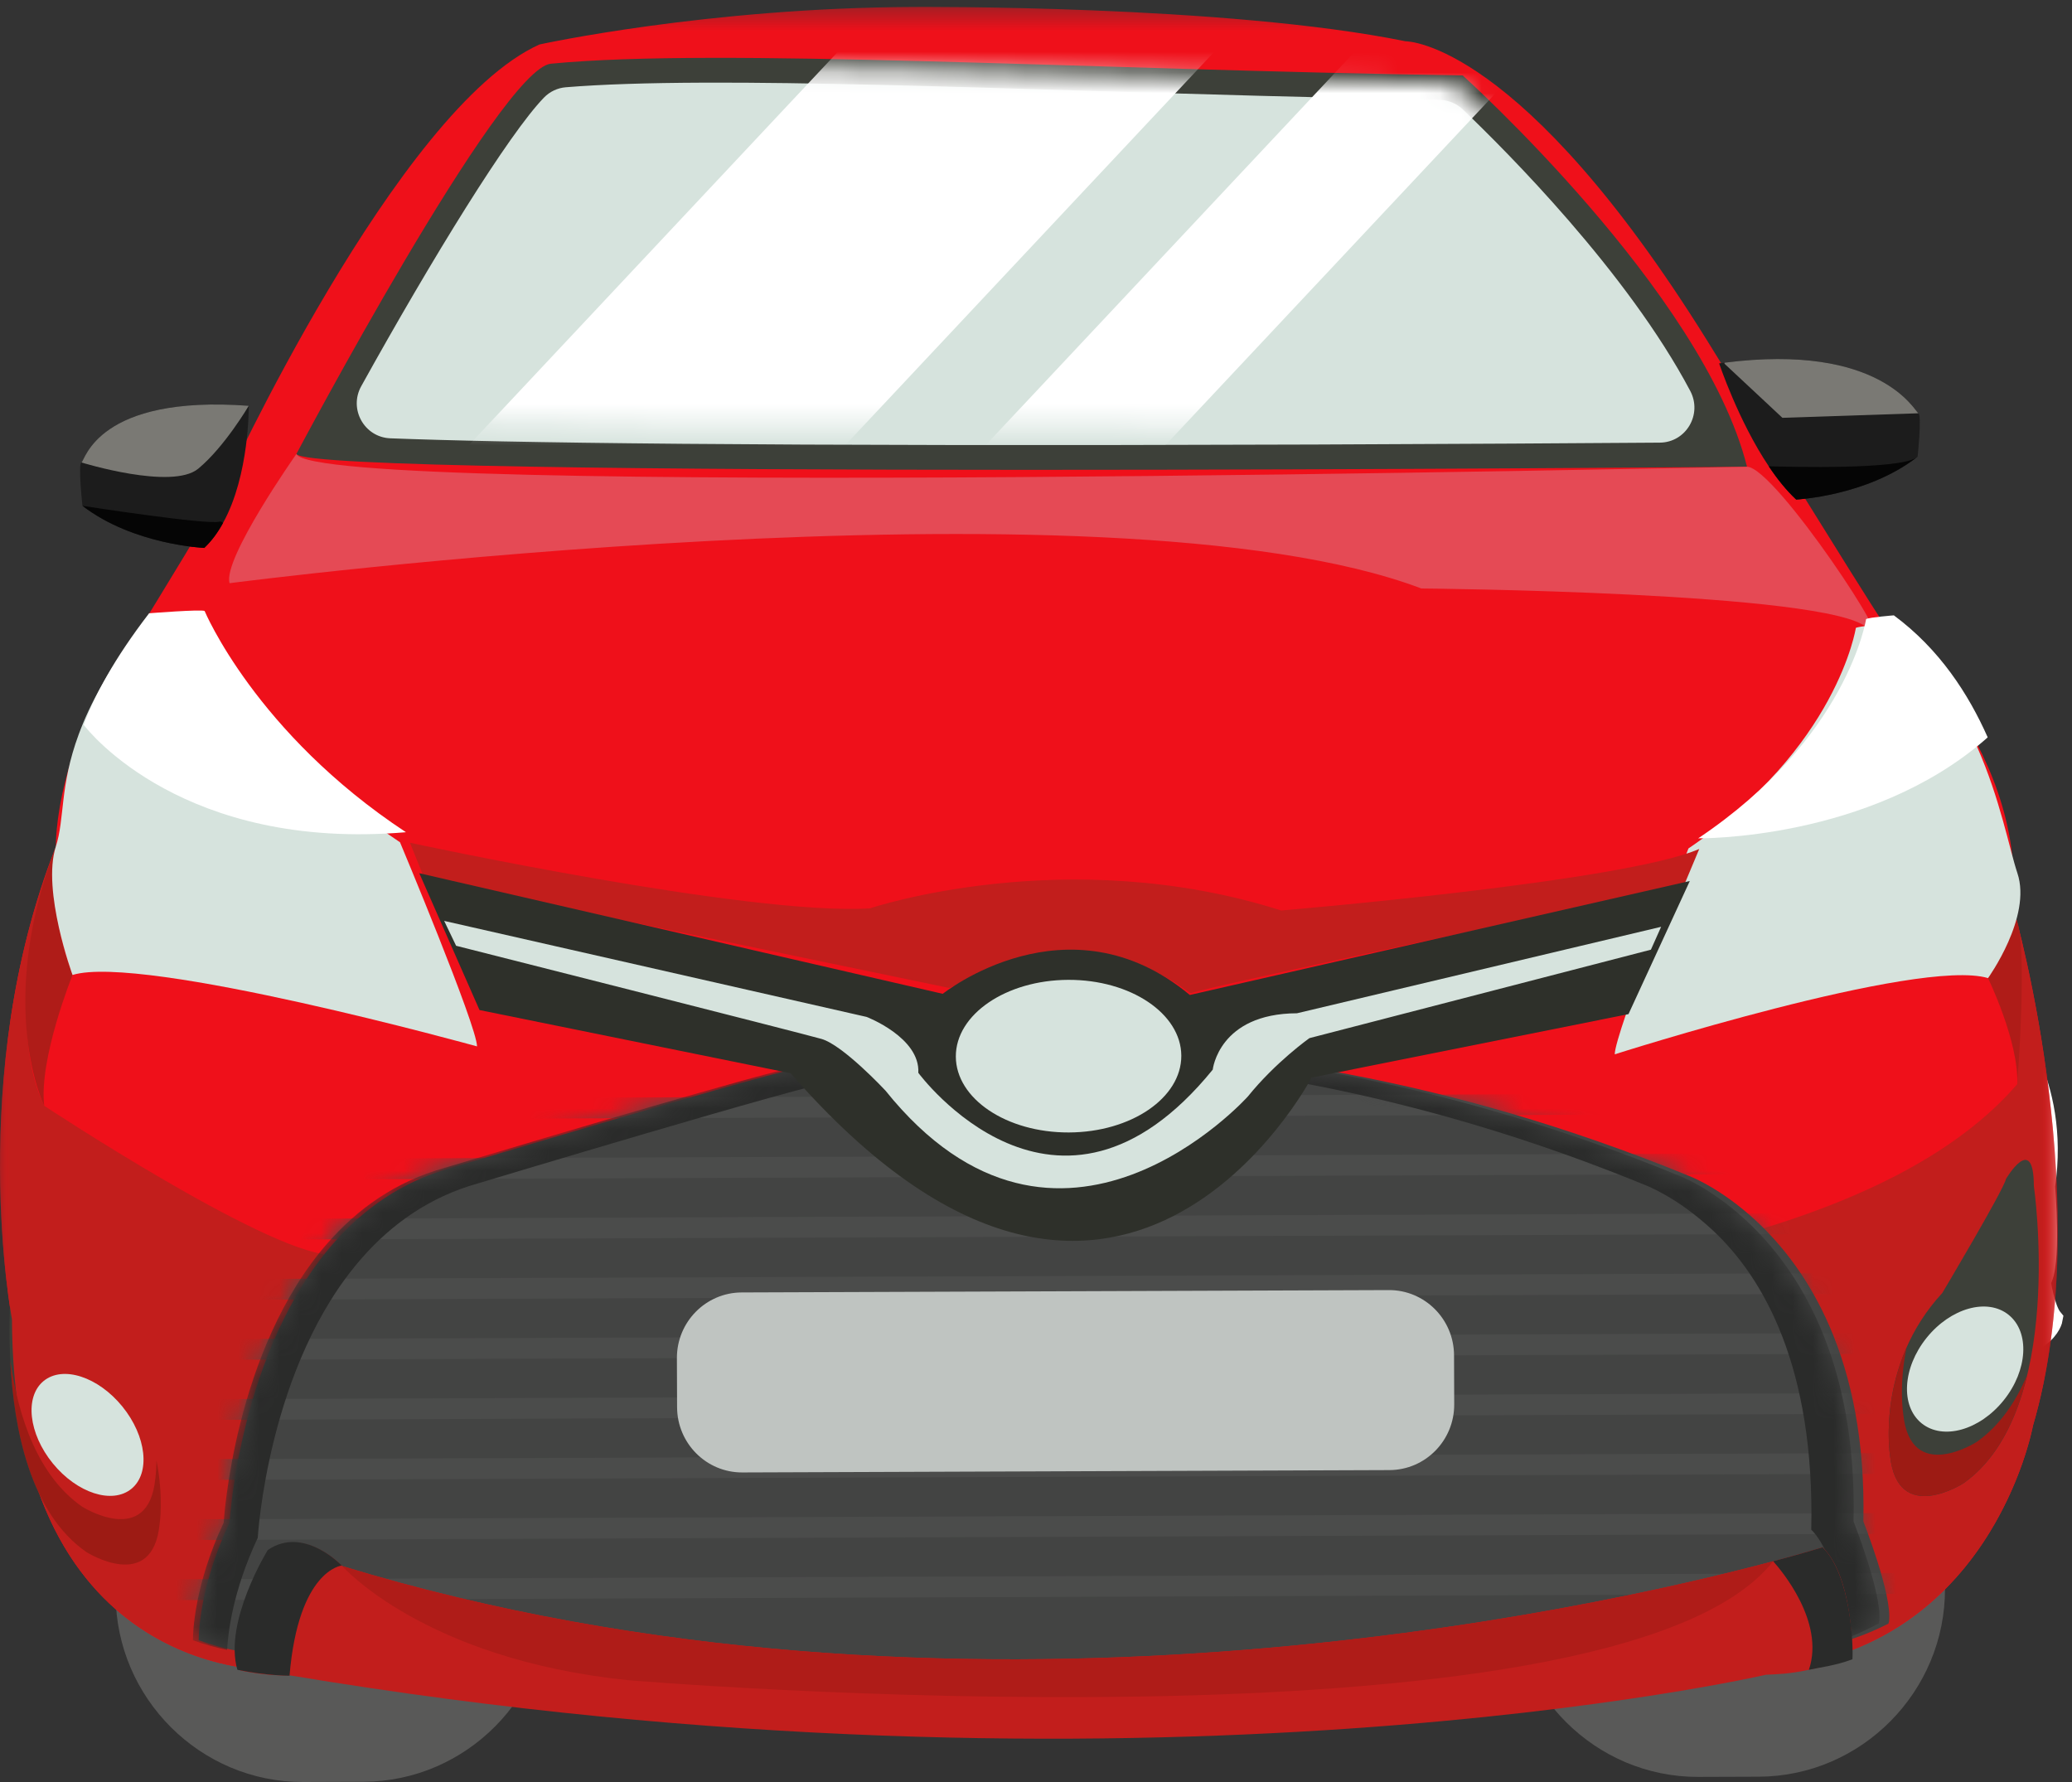
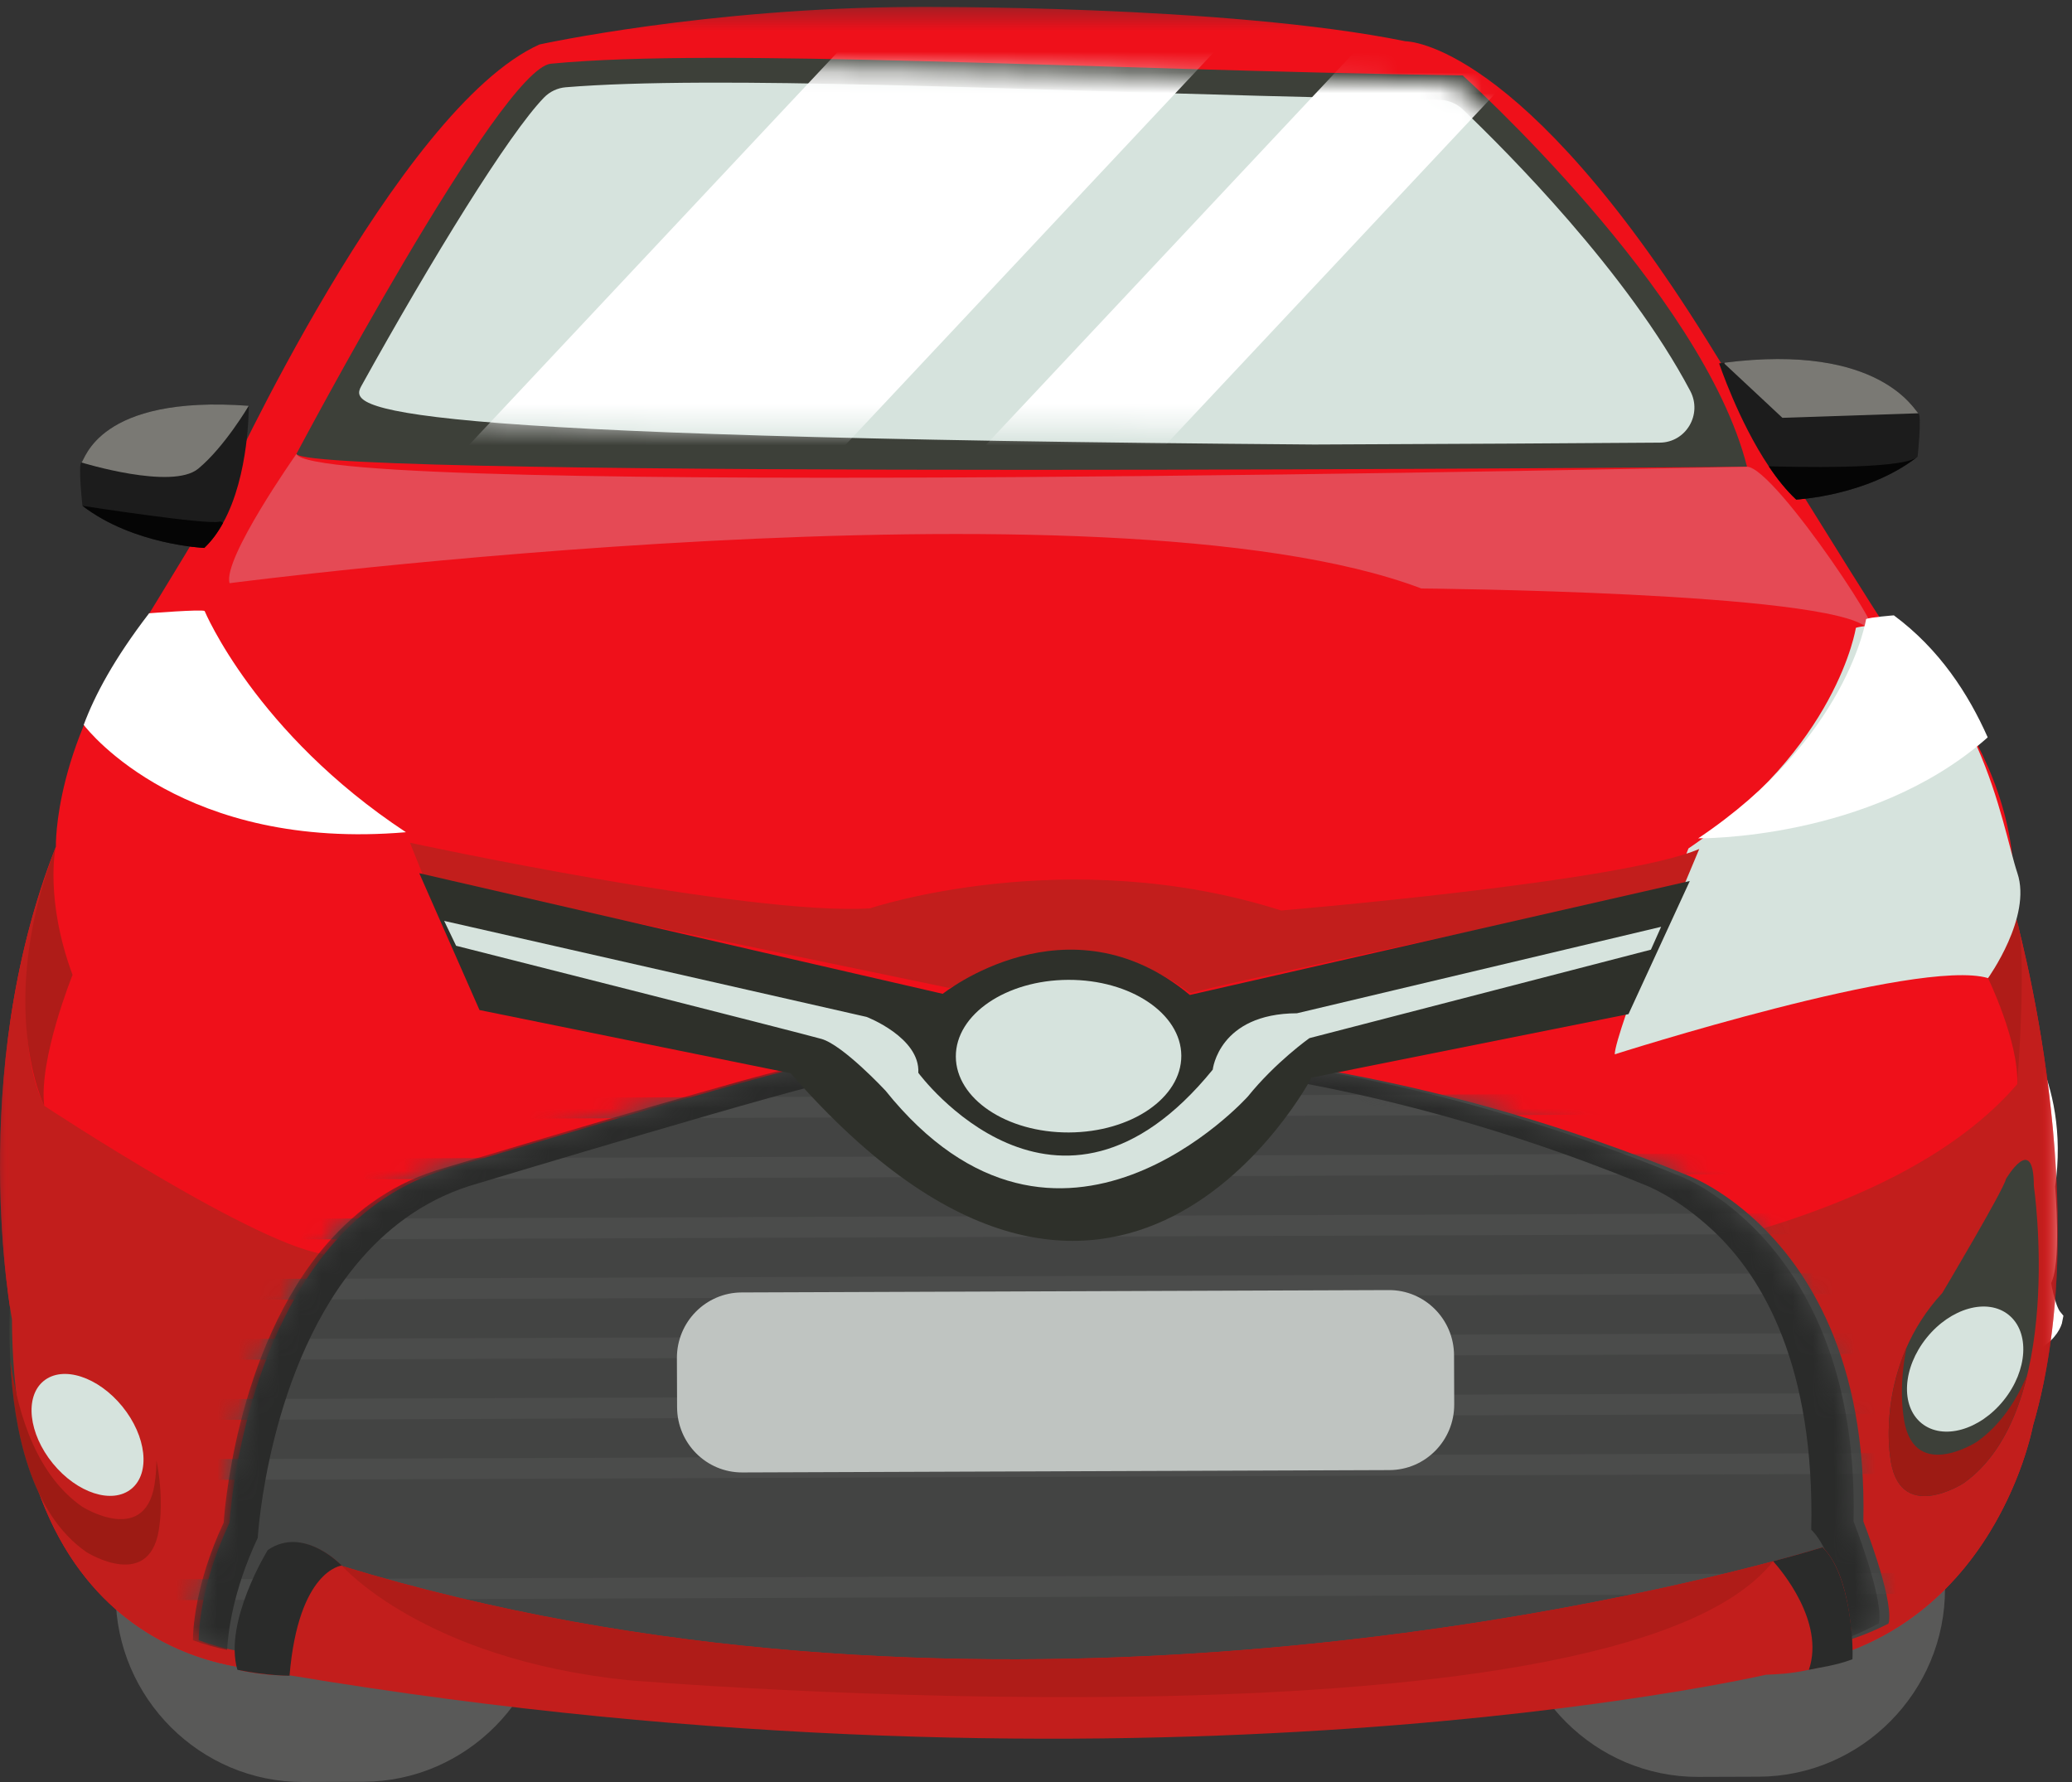
<svg xmlns="http://www.w3.org/2000/svg" xmlns:xlink="http://www.w3.org/1999/xlink" width="100px" height="86px" viewBox="0 0 100 86" version="1.1">
  <rect x="0" y="0" width="100" height="86" fill="#333333" stroke="none" />
  <title>Group 116</title>
  <desc>Created with Sketch.</desc>
  <defs>
    <polygon id="path-1" points="0 0.333 99.314 0.333 99.314 83.648 0 83.648" />
    <polygon id="path-3" points="0 0.17 99.314 0.17 99.314 42.911 0 42.911" />
    <path d="M17.331,0.215 C14.589,0.226 12.411,0.298 10.701,0.436 L10.701,0.436 C10.302,0.469 9.931,0.643 9.651,0.931 L9.651,0.931 C7.961,2.678 4.301,8.617 0.886,14.782 L0.886,14.782 C0.279,15.877 1.035,17.23 2.282,17.28 L2.282,17.28 C7.592,17.487 19.612,17.676 46.589,17.578 L46.589,17.578 C53.398,17.553 59.388,17.515 63.16,17.488 L63.16,17.488 C64.423,17.48 65.215,16.128 64.623,15.008 L64.623,15.008 C61.613,9.313 55.826,3.516 53.715,1.5 L53.715,1.5 C53.411,1.21 53.01,1.048 52.591,1.041 L52.591,1.041 C46.748,0.941 41.098,0.769 35.622,0.602 L35.622,0.602 C29.095,0.403 22.915,0.214 17.992,0.214 L17.992,0.214 C17.77,0.214 17.549,0.214 17.331,0.215 L17.331,0.215 Z" id="path-5" />
    <path d="M17.331,0.215 C14.589,0.226 12.411,0.298 10.701,0.436 L10.701,0.436 C10.302,0.469 9.931,0.643 9.651,0.931 L9.651,0.931 C7.961,2.678 4.301,8.617 0.886,14.782 L0.886,14.782 C0.279,15.877 1.035,17.23 2.282,17.28 L2.282,17.28 C7.592,17.487 19.612,17.676 46.589,17.578 L46.589,17.578 C53.398,17.553 59.388,17.515 63.16,17.488 L63.16,17.488 C64.423,17.48 65.215,16.128 64.623,15.008 L64.623,15.008 C61.613,9.313 55.826,3.516 53.715,1.5 L53.715,1.5 C53.411,1.21 53.01,1.048 52.591,1.041 L52.591,1.041 C46.748,0.941 41.098,0.769 35.622,0.602 L35.622,0.602 C29.095,0.403 22.915,0.214 17.992,0.214 L17.992,0.214 C17.77,0.214 17.549,0.214 17.331,0.215 L17.331,0.215 Z" id="path-7" />
    <path d="M29.621,1.458 C28.518,1.522 12.41,6.379 12.41,6.379 L12.41,6.379 C10.084,7.033 8.268,8.337 6.844,9.953 L6.844,9.953 C2.272,15.132 1.797,23.479 1.797,23.479 L1.797,23.479 C0.374,26.506 0.31,28.8 0.311,29.162 L0.311,29.162 C0.959,29.395 1.572,29.556 2.119,29.661 L2.119,29.661 C3.523,29.944 4.49,29.888 4.49,29.888 L4.49,29.888 C45.781,36.706 75.724,29.86 75.724,29.86 L75.724,29.86 C76.451,29.826 77.139,29.75 77.794,29.637 L77.794,29.637 C79.262,29.378 80.545,28.933 81.667,28.356 L81.667,28.356 C81.68,28.315 81.691,28.28 81.695,28.248 L81.695,28.248 C81.864,26.989 80.458,23.422 80.458,23.422 L80.458,23.422 C80.632,15.566 77.744,11.201 75.303,8.927 L75.303,8.927 C73.56,7.299 72.044,6.742 72.044,6.742 L72.044,6.742 C59.67,1.664 48.86,0.455 41.241,0.455 L41.241,0.455 C34.408,0.455 30.141,1.429 29.621,1.458" id="path-9" />
    <path d="M29.621,1.458 C28.518,1.522 12.41,6.379 12.41,6.379 L12.41,6.379 C10.084,7.033 8.268,8.337 6.844,9.953 L6.844,9.953 C2.272,15.132 1.797,23.479 1.797,23.479 L1.797,23.479 C0.374,26.506 0.31,28.8 0.311,29.162 L0.311,29.162 C0.959,29.395 1.572,29.556 2.119,29.661 L2.119,29.661 C3.523,29.944 4.49,29.888 4.49,29.888 L4.49,29.888 C45.781,36.706 75.724,29.86 75.724,29.86 L75.724,29.86 C76.451,29.826 77.139,29.75 77.794,29.637 L77.794,29.637 C79.262,29.378 80.545,28.933 81.667,28.356 L81.667,28.356 C81.68,28.315 81.691,28.28 81.695,28.248 L81.695,28.248 C81.864,26.989 80.458,23.422 80.458,23.422 L80.458,23.422 C80.632,15.566 77.744,11.201 75.303,8.927 L75.303,8.927 C73.56,7.299 72.044,6.742 72.044,6.742 L72.044,6.742 C59.67,1.664 48.86,0.455 41.241,0.455 L41.241,0.455 C34.408,0.455 30.141,1.429 29.621,1.458" id="path-11" />
    <path d="M29.621,1.458 C28.518,1.522 12.41,6.379 12.41,6.379 L12.41,6.379 C10.084,7.033 8.268,8.337 6.844,9.953 L6.844,9.953 C2.272,15.132 1.797,23.479 1.797,23.479 L1.797,23.479 C0.374,26.506 0.31,28.8 0.311,29.162 L0.311,29.162 C0.959,29.395 1.572,29.556 2.119,29.661 L2.119,29.661 C3.523,29.944 4.49,29.888 4.49,29.888 L4.49,29.888 C45.781,36.706 75.724,29.86 75.724,29.86 L75.724,29.86 C76.451,29.826 77.139,29.75 77.794,29.637 L77.794,29.637 C79.262,29.378 80.545,28.933 81.667,28.356 L81.667,28.356 C81.68,28.315 81.691,28.28 81.695,28.248 L81.695,28.248 C81.864,26.989 80.458,23.422 80.458,23.422 L80.458,23.422 C80.632,15.566 77.744,11.201 75.303,8.927 L75.303,8.927 C73.56,7.299 72.044,6.742 72.044,6.742 L72.044,6.742 C59.67,1.664 48.86,0.455 41.241,0.455 L41.241,0.455 C34.408,0.455 30.141,1.429 29.621,1.458" id="path-13" />
    <path d="M29.621,1.458 C28.518,1.522 12.41,6.379 12.41,6.379 L12.41,6.379 C10.084,7.033 8.268,8.337 6.844,9.953 L6.844,9.953 C2.272,15.132 1.797,23.479 1.797,23.479 L1.797,23.479 C0.374,26.506 0.31,28.8 0.311,29.162 L0.311,29.162 C0.959,29.395 1.572,29.556 2.119,29.661 L2.119,29.661 C3.523,29.944 4.49,29.888 4.49,29.888 L4.49,29.888 C45.781,36.706 75.724,29.86 75.724,29.86 L75.724,29.86 C76.451,29.826 77.139,29.75 77.794,29.637 L77.794,29.637 C79.262,29.378 80.545,28.933 81.667,28.356 L81.667,28.356 C81.68,28.315 81.691,28.28 81.695,28.248 L81.695,28.248 C81.864,26.989 80.458,23.422 80.458,23.422 L80.458,23.422 C80.632,15.566 77.744,11.201 75.303,8.927 L75.303,8.927 C73.56,7.299 72.044,6.742 72.044,6.742 L72.044,6.742 C59.67,1.664 48.86,0.455 41.241,0.455 L41.241,0.455 C34.408,0.455 30.141,1.429 29.621,1.458" id="path-15" />
    <path d="M29.621,1.458 C28.518,1.522 12.41,6.379 12.41,6.379 L12.41,6.379 C10.084,7.033 8.268,8.337 6.844,9.953 L6.844,9.953 C2.272,15.132 1.797,23.479 1.797,23.479 L1.797,23.479 C0.374,26.506 0.31,28.8 0.311,29.162 L0.311,29.162 C0.959,29.395 1.572,29.556 2.119,29.661 L2.119,29.661 C3.523,29.944 4.49,29.888 4.49,29.888 L4.49,29.888 C45.781,36.706 75.724,29.86 75.724,29.86 L75.724,29.86 C76.451,29.826 77.139,29.75 77.794,29.637 L77.794,29.637 C79.262,29.378 80.545,28.933 81.667,28.356 L81.667,28.356 C81.68,28.315 81.691,28.28 81.695,28.248 L81.695,28.248 C81.864,26.989 80.458,23.422 80.458,23.422 L80.458,23.422 C80.632,15.566 77.744,11.201 75.303,8.927 L75.303,8.927 C73.56,7.299 72.044,6.742 72.044,6.742 L72.044,6.742 C59.67,1.664 48.86,0.455 41.241,0.455 L41.241,0.455 C34.408,0.455 30.141,1.429 29.621,1.458" id="path-17" />
    <path d="M29.621,1.458 C28.518,1.522 12.41,6.379 12.41,6.379 L12.41,6.379 C10.084,7.033 8.268,8.337 6.844,9.953 L6.844,9.953 C2.272,15.132 1.797,23.479 1.797,23.479 L1.797,23.479 C0.374,26.506 0.31,28.8 0.311,29.162 L0.311,29.162 C0.959,29.395 1.572,29.556 2.119,29.661 L2.119,29.661 C3.523,29.944 4.49,29.888 4.49,29.888 L4.49,29.888 C45.781,36.706 75.724,29.86 75.724,29.86 L75.724,29.86 C76.451,29.826 77.139,29.75 77.794,29.637 L77.794,29.637 C79.262,29.378 80.545,28.933 81.667,28.356 L81.667,28.356 C81.68,28.315 81.691,28.28 81.695,28.248 L81.695,28.248 C81.864,26.989 80.458,23.422 80.458,23.422 L80.458,23.422 C80.632,15.566 77.744,11.201 75.303,8.927 L75.303,8.927 C73.56,7.299 72.044,6.742 72.044,6.742 L72.044,6.742 C59.67,1.664 48.86,0.455 41.241,0.455 L41.241,0.455 C34.408,0.455 30.141,1.429 29.621,1.458" id="path-19" />
    <path d="M29.621,1.458 C28.518,1.522 12.41,6.379 12.41,6.379 L12.41,6.379 C10.084,7.033 8.268,8.337 6.844,9.953 L6.844,9.953 C2.272,15.132 1.797,23.479 1.797,23.479 L1.797,23.479 C0.374,26.506 0.31,28.8 0.311,29.162 L0.311,29.162 C0.959,29.395 1.572,29.556 2.119,29.661 L2.119,29.661 C3.523,29.944 4.49,29.888 4.49,29.888 L4.49,29.888 C45.781,36.706 75.724,29.86 75.724,29.86 L75.724,29.86 C76.451,29.826 77.139,29.75 77.794,29.637 L77.794,29.637 C79.262,29.378 80.545,28.933 81.667,28.356 L81.667,28.356 C81.68,28.315 81.691,28.28 81.695,28.248 L81.695,28.248 C81.864,26.989 80.458,23.422 80.458,23.422 L80.458,23.422 C80.632,15.566 77.744,11.201 75.303,8.927 L75.303,8.927 C73.56,7.299 72.044,6.742 72.044,6.742 L72.044,6.742 C59.67,1.664 48.86,0.455 41.241,0.455 L41.241,0.455 C34.408,0.455 30.141,1.429 29.621,1.458" id="path-21" />
-     <path d="M29.621,1.458 C28.518,1.522 12.41,6.379 12.41,6.379 L12.41,6.379 C10.084,7.033 8.268,8.337 6.844,9.953 L6.844,9.953 C2.272,15.132 1.797,23.479 1.797,23.479 L1.797,23.479 C0.374,26.506 0.31,28.8 0.311,29.162 L0.311,29.162 C0.959,29.395 1.572,29.556 2.119,29.661 L2.119,29.661 C3.523,29.944 4.49,29.888 4.49,29.888 L4.49,29.888 C45.781,36.706 75.724,29.86 75.724,29.86 L75.724,29.86 C76.451,29.826 77.139,29.75 77.794,29.637 L77.794,29.637 C79.262,29.378 80.545,28.933 81.667,28.356 L81.667,28.356 C81.68,28.315 81.691,28.28 81.695,28.248 L81.695,28.248 C81.864,26.989 80.458,23.422 80.458,23.422 L80.458,23.422 C80.632,15.566 77.744,11.201 75.303,8.927 L75.303,8.927 C73.56,7.299 72.044,6.742 72.044,6.742 L72.044,6.742 C59.67,1.664 48.86,0.455 41.241,0.455 L41.241,0.455 C34.408,0.455 30.141,1.429 29.621,1.458" id="path-23" />
    <path d="M29.621,1.458 C28.518,1.522 12.41,6.379 12.41,6.379 L12.41,6.379 C10.084,7.033 8.268,8.337 6.844,9.953 L6.844,9.953 C2.272,15.132 1.797,23.479 1.797,23.479 L1.797,23.479 C0.374,26.506 0.31,28.8 0.311,29.162 L0.311,29.162 C0.959,29.395 1.572,29.556 2.119,29.661 L2.119,29.661 C3.523,29.944 4.49,29.888 4.49,29.888 L4.49,29.888 C45.781,36.706 75.724,29.86 75.724,29.86 L75.724,29.86 C76.451,29.826 77.139,29.75 77.794,29.637 L77.794,29.637 C79.262,29.378 80.545,28.933 81.667,28.356 L81.667,28.356 C81.68,28.315 81.691,28.28 81.695,28.248 L81.695,28.248 C81.864,26.989 80.458,23.422 80.458,23.422 L80.458,23.422 C80.632,15.566 77.744,11.201 75.303,8.927 L75.303,8.927 C73.56,7.299 72.044,6.742 72.044,6.742 L72.044,6.742 C59.67,1.664 48.86,0.455 41.241,0.455 L41.241,0.455 C34.408,0.455 30.141,1.429 29.621,1.458" id="path-25" />
    <path d="M29.621,1.458 C28.518,1.522 12.41,6.379 12.41,6.379 L12.41,6.379 C10.084,7.033 8.268,8.337 6.844,9.953 L6.844,9.953 C2.272,15.132 1.797,23.479 1.797,23.479 L1.797,23.479 C0.374,26.506 0.31,28.8 0.311,29.162 L0.311,29.162 C0.959,29.395 1.572,29.556 2.119,29.661 L2.119,29.661 C3.523,29.944 4.49,29.888 4.49,29.888 L4.49,29.888 C45.781,36.706 75.724,29.86 75.724,29.86 L75.724,29.86 C76.451,29.826 77.139,29.75 77.794,29.637 L77.794,29.637 C79.262,29.378 80.545,28.933 81.667,28.356 L81.667,28.356 C81.68,28.315 81.691,28.28 81.695,28.248 L81.695,28.248 C81.864,26.989 80.458,23.422 80.458,23.422 L80.458,23.422 C80.632,15.566 77.744,11.201 75.303,8.927 L75.303,8.927 C73.56,7.299 72.044,6.742 72.044,6.742 L72.044,6.742 C59.67,1.664 48.86,0.455 41.241,0.455 L41.241,0.455 C34.408,0.455 30.141,1.429 29.621,1.458" id="path-27" />
  </defs>
  <g id="V3" stroke="none" stroke-width="1" fill="none" fill-rule="evenodd">
    <g id="Mobile-Copy-6" transform="translate(-728, -1226)">
      <g id="Partie-3" transform="translate(0, 1175)">
        <g id="Pare-brise" transform="translate(728, 50)">
          <g id="Group-116">
            <g id="Group-51" transform="translate(0, 1)">
              <path d="M17.545,85.989 L14.637,86 C9.675,86.018 5.6,81.959 5.582,76.98 L5.561,71.495 C5.544,66.516 9.589,62.428 14.552,62.41 L17.459,62.399 C22.422,62.381 26.497,66.439 26.515,71.418 L26.535,76.904 C26.552,81.882 22.507,85.971 17.545,85.989" id="Fill-1" fill="#595958" />
              <path d="M84.881,85.744 L81.972,85.754 C77.011,85.772 72.935,81.714 72.917,76.735 L72.897,71.25 C72.88,66.271 76.925,62.182 81.887,62.164 L84.795,62.153 C89.757,62.135 93.832,66.194 93.851,71.174 L93.871,76.659 C93.888,81.637 89.843,85.726 84.881,85.744" id="Fill-3" fill="#595958" />
              <path d="M16.148,33.64 C16.148,33.64 19.013,24.735 25.151,23.782 C25.151,23.782 44.164,20.632 50.502,21.538 C50.502,21.538 65.874,20.901 78.66,31.435 C78.66,31.435 85.903,37.144 86.719,38.459 C86.719,38.459 95.699,43.465 96.647,49.197 C96.647,49.197 99.438,52.055 98.685,57.251 C98.685,57.251 99.008,61.164 98.469,61.825 C98.469,61.825 98.668,63.181 99.056,63.644 C99.056,63.644 98.754,65.506 94.657,65.134 C94.657,65.134 79.026,68.795 73.46,67.653 C73.46,67.653 65.977,70.626 56.697,68.024 C56.697,68.024 57.048,58.256 52.399,54.397 C52.399,54.397 44.569,46.829 45.95,65.66 C45.95,65.66 23.021,59.542 22.148,58.5 C22.148,58.5 22.309,44.198 16.057,45.616 C16.057,45.616 13.411,45.858 14.369,54.4 C14.369,54.4 12.63,54.058 14.096,42.716 C14.096,42.716 15.419,40.154 15.412,38.409 C15.412,38.409 15.23,36.026 16.148,33.64 Z" id="Stroke-5" stroke="#FFFFFF" />
              <g id="Group-9">
                <mask id="mask-2" fill="white">
                  <use xlink:href="#path-1" />
                </mask>
                <g id="Clip-8" />
                <path d="M98.114,68.809 C98.114,68.809 96.067,80.072 84.705,80.578 C84.705,80.578 54.778,87.465 13.511,80.607 C13.511,80.607 0.642,81.352 0.578,63.668 C0.578,63.668 -1.663,51.959 2.68,40.907 C2.69,40.875 2.697,40.858 2.697,40.858 C2.697,40.858 2.564,35.738 6.948,30.023 C6.948,30.023 10.81,23.754 10.809,23.492 C10.809,23.492 19.179,5.225 26.038,2.146 C26.038,2.146 34.12,0.372 44.121,0.335 C44.121,0.335 59.138,0.221 67.84,1.993 C67.931,1.993 73.421,2.033 82.385,16.426 C82.385,16.426 90.202,29.077 90.783,29.891 C90.783,29.891 97.769,35.869 97.16,43.682 C97.157,43.71 97.157,43.742 97.154,43.77 C97.157,43.777 97.157,43.783 97.16,43.79 C97.336,44.404 101.22,58.222 98.114,68.809" id="Fill-7" fill="#EF101A" mask="url(#mask-2)" />
              </g>
              <path d="M2.016,60.238 C2.016,60.238 0.66,57.96 0.669,60.578 C0.669,60.578 -0.828,71.432 4.171,74.904 C4.171,74.904 7.367,76.928 7.702,73.553 C7.702,73.553 8.382,69.188 5.124,65.709 C5.124,65.709 2.119,60.747 2.016,60.238" id="Fill-10" fill="#3D4039" />
              <path d="M10.763,25.239 C10.518,25.69 10.22,26.1 9.859,26.443 C9.859,26.443 6.443,26.302 3.98,24.412 C3.98,24.412 3.758,22.406 3.931,22.318 C4.104,22.231 4.698,19.042 12.005,19.584 C12.005,19.584 12.049,22.92 10.763,25.239" id="Fill-12" fill="#1C1C1C" />
              <path d="M92.549,22.039 C92.535,22.053 92.517,22.067 92.497,22.081 C90.051,23.95 86.688,24.109 86.688,24.109 C86.21,23.661 85.766,23.104 85.364,22.501 C83.891,20.304 82.97,17.536 82.97,17.536 C83.056,17.526 83.144,17.512 83.227,17.504 C90.786,16.538 92.416,19.858 92.586,19.944 C92.761,20.031 92.549,22.039 92.549,22.039" id="Fill-14" fill="#1C1C1C" />
              <path d="M92.587,19.945 L86.024,20.164 L83.231,17.556 C83.231,17.539 83.227,17.521 83.227,17.504 C90.786,16.538 92.416,19.858 92.587,19.945" id="Fill-16" fill="#7A7974" />
              <path d="M92.497,22.081 C90.051,23.95 86.688,24.108 86.688,24.108 C86.21,23.66 85.766,23.104 85.364,22.502 C86.456,22.535 91.636,22.667 92.497,22.081" id="Fill-18" fill="#050505" />
              <path d="M12.005,19.584 C12.005,19.584 10.841,21.567 9.568,22.619 C8.298,23.67 3.931,22.319 3.931,22.319 C4.104,22.23 4.698,19.042 12.005,19.584" id="Fill-20" fill="#7A7974" />
              <path d="M10.763,25.239 C10.518,25.69 10.22,26.1 9.859,26.443 C9.859,26.443 6.443,26.302 3.98,24.412 C3.98,24.412 10.043,25.35 10.592,25.174 C10.655,25.152 10.711,25.18 10.763,25.239" id="Fill-22" fill="#050505" />
              <g id="Group-26" transform="translate(0, 40.737)">
                <mask id="mask-4" fill="white">
                  <use xlink:href="#path-3" />
                </mask>
                <g id="Clip-25" />
                <path d="M98.114,28.072 C98.114,28.072 96.828,35.141 90.644,38.329 C89.023,39.166 87.066,39.735 84.705,39.841 C84.705,39.841 54.778,46.729 13.511,39.87 C13.511,39.87 11.646,39.978 9.333,39.139 C5.572,37.767 0.618,33.887 0.578,22.931 C0.578,22.931 -1.663,11.222 2.68,0.17 C2.46,0.83 0.042,8.301 2.134,12.629 C2.134,12.629 12.685,19.602 15.863,19.817 C15.876,19.82 15.887,19.82 15.901,19.82 C15.901,19.82 59.813,25.821 84.284,18.786 C89.942,17.16 94.56,14.836 97.358,11.583 C97.358,11.583 97.675,5.048 97.168,3.078 C97.421,3.974 101.186,17.604 98.114,28.072" id="Fill-24" fill="#C21E1C" mask="url(#mask-4)" />
              </g>
              <path d="M3.502,47.049 C3.502,47.049 1.865,51.098 2.134,53.365 C2.134,53.365 -0.243,48.588 2.68,40.907 C2.68,40.907 2.158,43.423 3.502,47.049" id="Fill-27" fill="#AF1C18" />
              <path d="M95.948,47.206 C95.948,47.206 97.438,50.269 97.358,52.32 C97.358,52.32 97.898,45.329 97.286,44.328 C97.286,44.328 96.209,46.972 95.948,47.206" id="Fill-29" fill="#AF1C18" />
              <path d="M96.81,56.903 C96.81,56.903 98.15,54.615 98.159,57.233 C98.159,57.233 99.735,68.076 94.761,71.584 C94.761,71.584 91.58,73.632 91.22,70.259 C91.22,70.259 90.508,65.898 93.742,62.397 C93.742,62.397 96.711,57.412 96.81,56.903" id="Fill-31" fill="#3D4039" />
              <path d="M95.4,69.589 C95.4,69.589 92.218,71.636 91.858,68.264 C91.858,68.264 91.632,66.875 92.016,65.035 C90.816,67.766 91.22,70.259 91.22,70.259 C91.58,73.632 94.761,71.584 94.761,71.584 C96.409,70.422 97.335,68.454 97.84,66.342 C97.293,67.655 96.51,68.805 95.4,69.589" id="Fill-33" fill="#9D1B14" />
              <path d="M96.705,67.577 C95.545,69.023 93.772,69.52 92.742,68.689 C91.714,67.857 91.82,66.012 92.98,64.567 C94.14,63.122 95.915,62.625 96.943,63.456 C97.972,64.287 97.865,66.132 96.705,67.577" id="Fill-35" fill="#D6E3DD" />
              <path d="M7.552,70.488 C7.545,71.03 7.496,71.362 7.496,71.362 C7.161,74.737 3.964,72.712 3.964,72.712 C1.835,71.234 0.887,68.416 0.497,65.668 C0.664,68.982 1.464,73.024 4.171,74.904 C4.171,74.904 7.367,76.929 7.703,73.553 C7.703,73.553 7.903,72.242 7.552,70.488" id="Fill-37" fill="#9D1B14" />
              <path d="M2.548,70.624 C3.719,72.06 5.418,72.609 6.344,71.85 C7.269,71.091 7.072,69.311 5.901,67.873 C4.73,66.438 3.032,65.889 2.105,66.648 C1.18,67.407 1.378,69.188 2.548,70.624" id="Fill-39" fill="#D6E3DD" />
-               <path d="M23.023,50.499 C23.023,50.499 6.858,46.02 3.501,47.052 C3.501,47.052 2.012,42.985 2.694,40.855 C3.132,39.506 2.872,37.948 3.8,35.438 C4.332,33.994 5.262,32.235 6.946,30.021 C6.946,30.021 9.443,29.822 9.617,29.91 C9.617,29.91 12.071,35.838 19.306,40.649 C19.306,40.649 23.019,49.509 23.023,50.499" id="Fill-41" fill="#D6E3DD" />
              <path d="M95.947,47.203 C92.581,46.202 77.932,50.882 77.932,50.882 C77.928,49.89 81.489,40.946 81.489,40.946 C88.689,36.075 89.568,30.303 89.568,30.303 C89.743,30.215 90.904,30.123 90.904,30.123 C93.11,31.769 94.497,33.949 95.42,36.044 C96.54,38.575 96.977,40.977 97.366,42.141 C98.071,44.259 95.947,47.203 95.947,47.203" id="Fill-43" fill="#D6E3DD" />
              <path d="M26.586,3.075 C34.7,2.289 52.242,3.359 70.593,3.641 C70.593,3.641 82.197,14.07 84.315,22.526 C84.315,22.526 14.918,23.129 14.305,21.909 C14.305,21.909 24.15,3.311 26.586,3.075" id="Fill-45" fill="#3D4039" />
-               <path d="M63.426,21.453 C36.279,21.551 24.181,21.361 18.839,21.153 C17.582,21.104 16.822,19.742 17.433,18.64 C20.87,12.441 24.552,6.465 26.255,4.708 C26.536,4.419 26.909,4.243 27.311,4.211 C29.031,4.071 31.223,3.999 33.983,3.989 C39.04,3.97 45.525,4.168 52.39,4.378 C57.9,4.545 63.588,4.719 69.467,4.819 C69.888,4.827 70.292,4.989 70.598,5.281 C72.722,7.309 78.546,13.14 81.576,18.867 C82.172,19.994 81.374,21.354 80.103,21.362 C76.308,21.39 70.279,21.428 63.426,21.453" id="Fill-47" fill="#D6E3DD" />
+               <path d="M63.426,21.453 C17.582,21.104 16.822,19.742 17.433,18.64 C20.87,12.441 24.552,6.465 26.255,4.708 C26.536,4.419 26.909,4.243 27.311,4.211 C29.031,4.071 31.223,3.999 33.983,3.989 C39.04,3.97 45.525,4.168 52.39,4.378 C57.9,4.545 63.588,4.719 69.467,4.819 C69.888,4.827 70.292,4.989 70.598,5.281 C72.722,7.309 78.546,13.14 81.576,18.867 C82.172,19.994 81.374,21.354 80.103,21.362 C76.308,21.39 70.279,21.428 63.426,21.453" id="Fill-47" fill="#D6E3DD" />
              <path d="M14.305,21.909 C14.305,21.909 10.729,26.983 11.081,28.145 C11.081,28.145 53.385,22.638 68.596,28.4 C68.596,28.4 88.309,28.561 90.112,30.3 C91.916,32.038 85.678,22.522 84.315,22.526 C82.953,22.531 15.24,24.057 14.305,21.909" id="Fill-49" fill="#E54A55" />
            </g>
            <g id="Group-58" transform="translate(17, 4)">
              <g id="Group-54">
                <mask id="mask-6" fill="white">
                  <use xlink:href="#path-5" />
                </mask>
                <g id="Clip-53" />
                <polygon id="Fill-52" fill="#FFFFFF" mask="url(#mask-6)" points="-1.2 25.762 8.427 34.863 50.657 -10.151 41.03 -19.252" />
              </g>
              <g id="Group-57">
                <mask id="mask-8" fill="white">
                  <use xlink:href="#path-7" />
                </mask>
                <g id="Clip-56" />
                <polygon id="Fill-55" fill="#FFFFFF" mask="url(#mask-8)" points="12.019 38.258 16.617 42.605 58.847 -2.409 54.249 -6.756" />
              </g>
            </g>
            <g id="Group-65" transform="translate(4, 30)">
              <path d="M15.592,11.163 C4.891,12.078 0.296,6.321 0.04,5.982 C0.574,4.546 1.507,2.797 3.196,0.597 C3.196,0.597 5.7,0.399 5.875,0.486 C5.875,0.486 8.336,6.38 15.592,11.163" id="Fill-59" fill="#FFFFFF" />
              <path d="M91.931,6.584 C91.901,6.613 91.873,6.635 91.843,6.664 C86.218,11.573 77.96,11.458 77.96,11.458 C85.18,6.616 86.062,0.877 86.062,0.877 C86.237,0.789 87.402,0.697 87.402,0.697 C89.614,2.334 91.006,4.501 91.931,6.584" id="Fill-61" fill="#FFFFFF" />
              <path d="M87.169,49.249 C87.166,49.28 87.154,49.315 87.141,49.357 C86.017,49.933 84.731,50.378 83.259,50.637 C82.603,50.75 81.913,50.826 81.184,50.86 C81.184,50.86 51.17,57.707 9.779,50.889 C9.779,50.889 8.81,50.944 7.403,50.662 C6.855,50.556 6.24,50.395 5.59,50.161 C5.589,49.801 5.654,47.506 7.081,44.479 C7.081,44.479 7.556,36.132 12.139,30.952 C13.567,29.337 15.387,28.033 17.719,27.379 C17.719,27.379 33.865,22.522 34.971,22.459 C36.073,22.396 53.97,18.112 77.495,27.742 C77.495,27.742 79.015,28.299 80.762,29.927 C83.21,32.201 86.103,36.566 85.93,44.423 C85.93,44.423 87.338,47.989 87.169,49.249" id="Fill-63" fill="#434443" />
            </g>
            <g id="Group-96" transform="translate(9, 51)">
              <g id="Group-68">
                <mask id="mask-10" fill="white">
                  <use xlink:href="#path-9" />
                </mask>
                <g id="Clip-67" />
                <path d="M-5.114,3.559 L94.413,3.199" id="Stroke-66" stroke="#4B4C4B" mask="url(#mask-10)" />
              </g>
              <g id="Group-71">
                <mask id="mask-12" fill="white">
                  <use xlink:href="#path-11" />
                </mask>
                <g id="Clip-70" />
                <path d="M-4.922,6.456 L94.606,6.095" id="Stroke-69" stroke="#4B4C4B" mask="url(#mask-12)" />
              </g>
              <g id="Group-74">
                <mask id="mask-14" fill="white">
                  <use xlink:href="#path-13" />
                </mask>
                <g id="Clip-73" />
                <path d="M-4.73,9.352 L94.798,8.992" id="Stroke-72" stroke="#4B4C4B" mask="url(#mask-14)" />
              </g>
              <g id="Group-77">
                <mask id="mask-16" fill="white">
                  <use xlink:href="#path-15" />
                </mask>
                <g id="Clip-76" />
                <path d="M-4.538,12.249 L94.99,11.888" id="Stroke-75" stroke="#4B4C4B" mask="url(#mask-16)" />
              </g>
              <g id="Group-80">
                <mask id="mask-18" fill="white">
                  <use xlink:href="#path-17" />
                </mask>
                <g id="Clip-79" />
                <path d="M-4.346,15.145 L95.182,14.784" id="Stroke-78" stroke="#4B4C4B" mask="url(#mask-18)" />
              </g>
              <g id="Group-83">
                <mask id="mask-20" fill="white">
                  <use xlink:href="#path-19" />
                </mask>
                <g id="Clip-82" />
                <path d="M-4.153,18.041 L95.374,17.681" id="Stroke-81" stroke="#4B4C4B" mask="url(#mask-20)" />
              </g>
              <g id="Group-86">
                <mask id="mask-22" fill="white">
                  <use xlink:href="#path-21" />
                </mask>
                <g id="Clip-85" />
                <path d="M-3.961,20.938 L95.566,20.577" id="Stroke-84" stroke="#4B4C4B" mask="url(#mask-22)" />
              </g>
              <g id="Group-89">
                <mask id="mask-24" fill="white">
                  <use xlink:href="#path-23" />
                </mask>
                <g id="Clip-88" />
                <path d="M-3.769,23.834 L95.759,23.473" id="Stroke-87" stroke="#4B4C4B" mask="url(#mask-24)" />
              </g>
              <g id="Group-92">
                <mask id="mask-26" fill="white">
                  <use xlink:href="#path-25" />
                </mask>
                <g id="Clip-91" />
                <path d="M-3.577,26.731 L95.951,26.37" id="Stroke-90" stroke="#4B4C4B" mask="url(#mask-26)" />
              </g>
              <g id="Group-95">
                <mask id="mask-28" fill="white">
                  <use xlink:href="#path-27" />
                </mask>
                <g id="Clip-94" />
                <path d="M80.458,23.423 C80.631,15.566 77.745,11.201 75.303,8.927 C74.407,8.089 73.572,7.536 72.97,7.196 L72.97,7.196 C72.403,6.875 72.044,6.742 72.044,6.742 C48.574,-2.889 30.721,1.395 29.621,1.458 C29.585,1.461 29.532,1.468 29.465,1.48 C29.444,1.484 29.416,1.49 29.394,1.494 C29.34,1.504 29.286,1.515 29.218,1.53 C29.186,1.537 29.147,1.547 29.112,1.555 C29.041,1.572 28.967,1.588 28.883,1.609 C28.847,1.617 28.806,1.628 28.766,1.638 C28.673,1.661 28.576,1.685 28.47,1.713 C28.429,1.723 28.385,1.734 28.342,1.746 C28.226,1.776 28.104,1.808 27.975,1.842 C27.938,1.851 27.9,1.862 27.861,1.872 C27.718,1.911 27.567,1.951 27.409,1.994 C27.379,2.002 27.349,2.01 27.319,2.019 C27.143,2.067 26.961,2.117 26.771,2.169 C26.753,2.174 26.737,2.178 26.719,2.184 C21.786,3.552 12.41,6.378 12.41,6.378 C10.084,7.032 8.269,8.337 6.844,9.952 C2.271,15.132 1.797,23.479 1.797,23.479 C0.374,26.506 0.309,28.8 0.311,29.161 C0.9,29.373 1.453,29.519 1.961,29.625 C1.999,28.863 2.219,26.811 3.44,24.216 C3.44,24.216 3.914,15.869 8.486,10.689 C9.91,9.074 11.726,7.77 14.052,7.116 C14.052,7.116 30.16,2.259 31.263,2.196 C31.898,2.159 38.135,0.72 47.809,1.366 C54.274,2.076 61.974,3.734 70.406,7.194 C70.406,7.194 71.922,7.75 73.665,9.378 C76.106,11.653 78.59,15.969 78.416,23.825 C78.416,23.825 79.883,25.074 79.898,29.122 C79.855,29.205 80.693,28.857 81.666,28.356 C81.681,28.314 81.691,28.28 81.694,28.248 C81.863,26.988 80.458,23.423 80.458,23.423" id="Fill-93" fill="#2A2B2A" mask="url(#mask-28)" />
              </g>
            </g>
            <g id="Group-115" transform="translate(11, 41)">
              <path d="M56.061,30.947 L24.825,31.061 C23.093,31.067 21.684,29.657 21.678,27.912 L21.669,25.547 C21.662,23.801 23.062,22.381 24.793,22.374 L56.029,22.26 C57.761,22.254 59.169,23.664 59.176,25.41 L59.184,27.774 C59.191,29.52 57.792,30.94 56.061,30.947" id="Fill-97" fill="#BFC4C1" />
              <path d="M78.374,39.962 C77.554,40.267 76.872,40.462 76.302,40.584 C75.334,40.795 74.684,40.801 74.228,40.824 C74.228,40.824 44.281,47.75 2.986,40.853 C2.986,40.853 2.019,40.909 0.615,40.623 C0.6,40.563 0.59,40.503 0.576,40.451 C0.046,38.171 1.948,34.83 1.948,34.83 C3.684,33.638 5.519,35.579 5.519,35.579 C35.091,44.603 65.918,37.656 74.577,35.347 C76.124,34.937 76.963,34.671 76.963,34.671 C78.332,36.014 78.421,39.299 78.374,39.962" id="Fill-99" fill="#C21E1C" />
              <path d="M5.494,35.554 C5.494,35.554 3.404,35.753 2.973,40.871 C2.973,40.871 1.861,40.872 0.457,40.586 C-0.22,38.274 1.923,34.806 1.923,34.806 C3.66,33.612 5.494,35.554 5.494,35.554" id="Fill-101" fill="#2A2B2A" />
              <path d="M78.403,40.078 C77.583,40.383 76.872,40.462 76.302,40.584 C77.09,38.258 74.93,35.738 74.577,35.347 C76.125,34.937 76.962,34.671 76.962,34.671 C78.332,36.014 78.449,39.414 78.403,40.078" id="Fill-103" fill="#2A2B2A" />
              <path d="M74.577,35.347 C66.915,45.108 19.288,41.084 19.288,41.084 C9.451,40.068 5.519,35.579 5.519,35.579 C35.091,44.603 65.918,37.656 74.577,35.347" id="Fill-105" fill="#AF1C18" />
              <path d="M8.787,0.672 C8.787,0.672 25.16,4.209 30.989,3.837 C30.989,3.837 40.464,0.643 50.831,3.94 C50.831,3.94 67.361,2.563 71.011,0.97 L70.262,2.757 C70.262,2.757 46.552,7.758 46.494,7.934 C46.437,8.11 42.215,3.708 34.832,7.684 L9.489,2.424 L8.787,0.672 Z" id="Fill-107" fill="#C21E1C" />
              <path d="M9.236,2.142 L34.499,7.962 C34.499,7.962 40.544,3.13 46.424,8.018 L70.554,2.518 L67.595,8.942 L52.302,12.004 C52.302,12.004 42.926,29.874 27.159,11.796 L12.142,8.745 L9.236,2.142 Z" id="Fill-109" fill="#2E302A" />
              <path d="M10.437,4.443 L30.826,9.077 C30.826,9.077 33.413,10.069 33.32,11.774 C33.32,11.774 40.011,20.867 47.53,11.621 C47.53,11.621 47.819,8.915 51.595,8.901 L69.17,4.728 L68.677,5.832 L52.196,10.101 C52.196,10.101 50.56,11.26 49.225,12.917 C49.225,12.917 40.119,23.071 31.733,12.631 C31.733,12.631 29.688,10.434 28.643,10.138 C27.599,9.84 11.013,5.643 11.013,5.643 L10.437,4.443 Z" id="Fill-111" fill="#D6E3DD" />
              <path d="M46.013,10.95 C46.02,12.984 43.59,14.642 40.585,14.653 C37.58,14.664 35.138,13.024 35.131,10.99 C35.124,8.957 37.554,7.299 40.558,7.288 C43.564,7.277 46.005,8.917 46.013,10.95" id="Fill-113" fill="#D6E3DD" />
            </g>
          </g>
        </g>
      </g>
    </g>
  </g>
</svg>